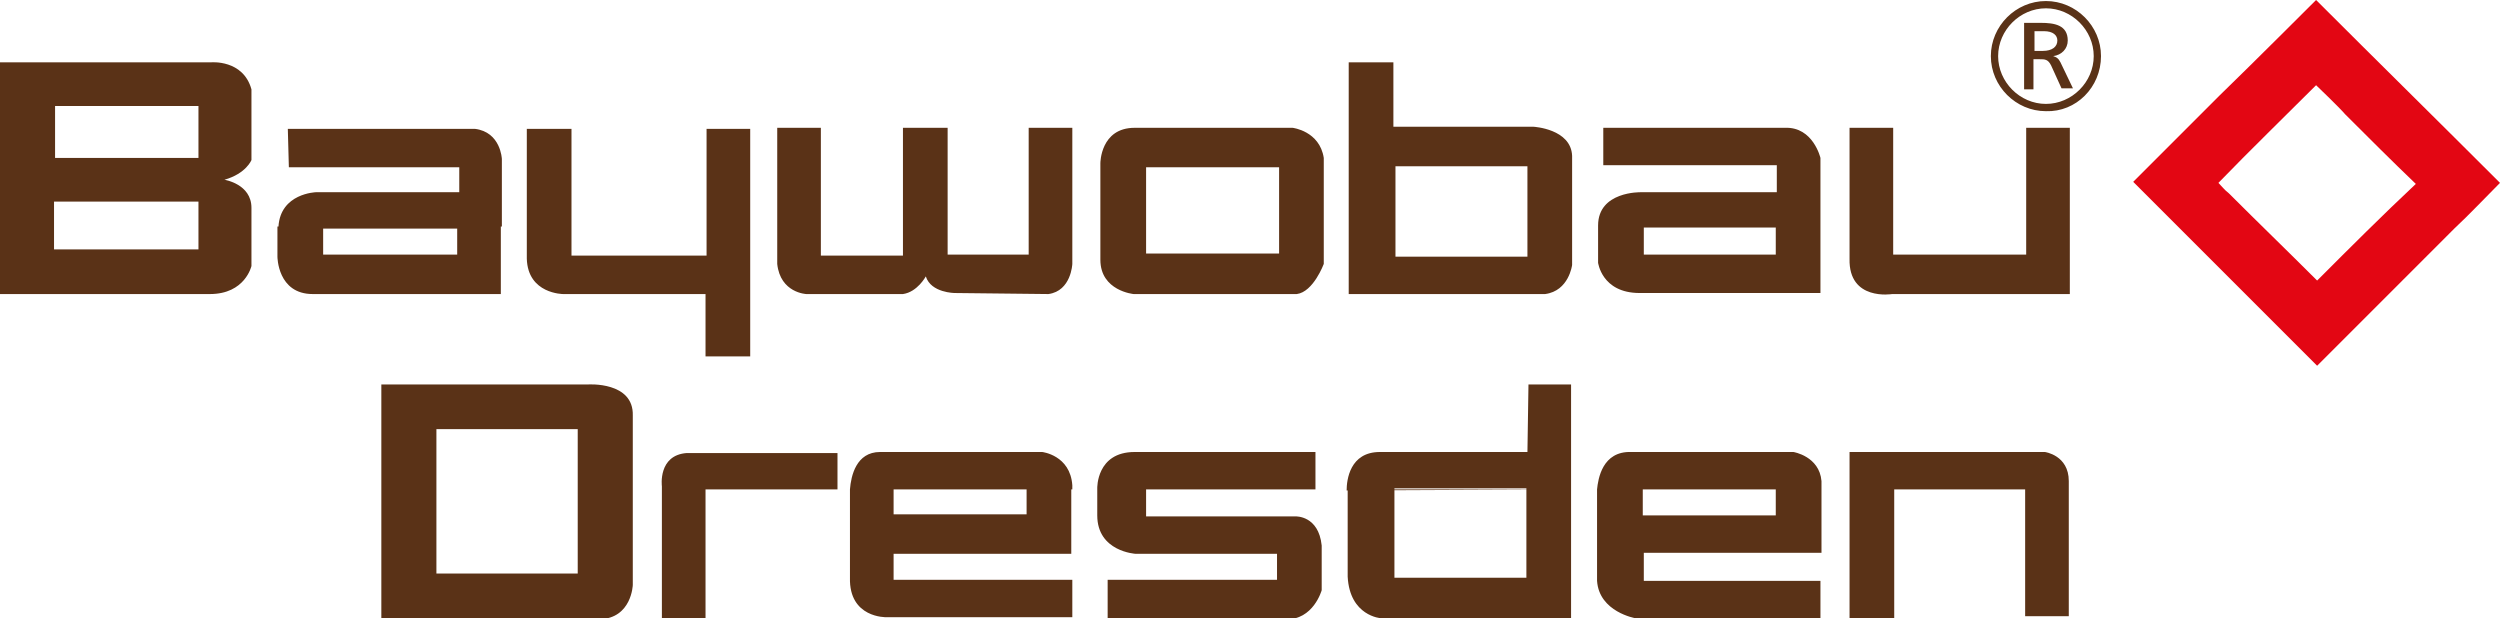
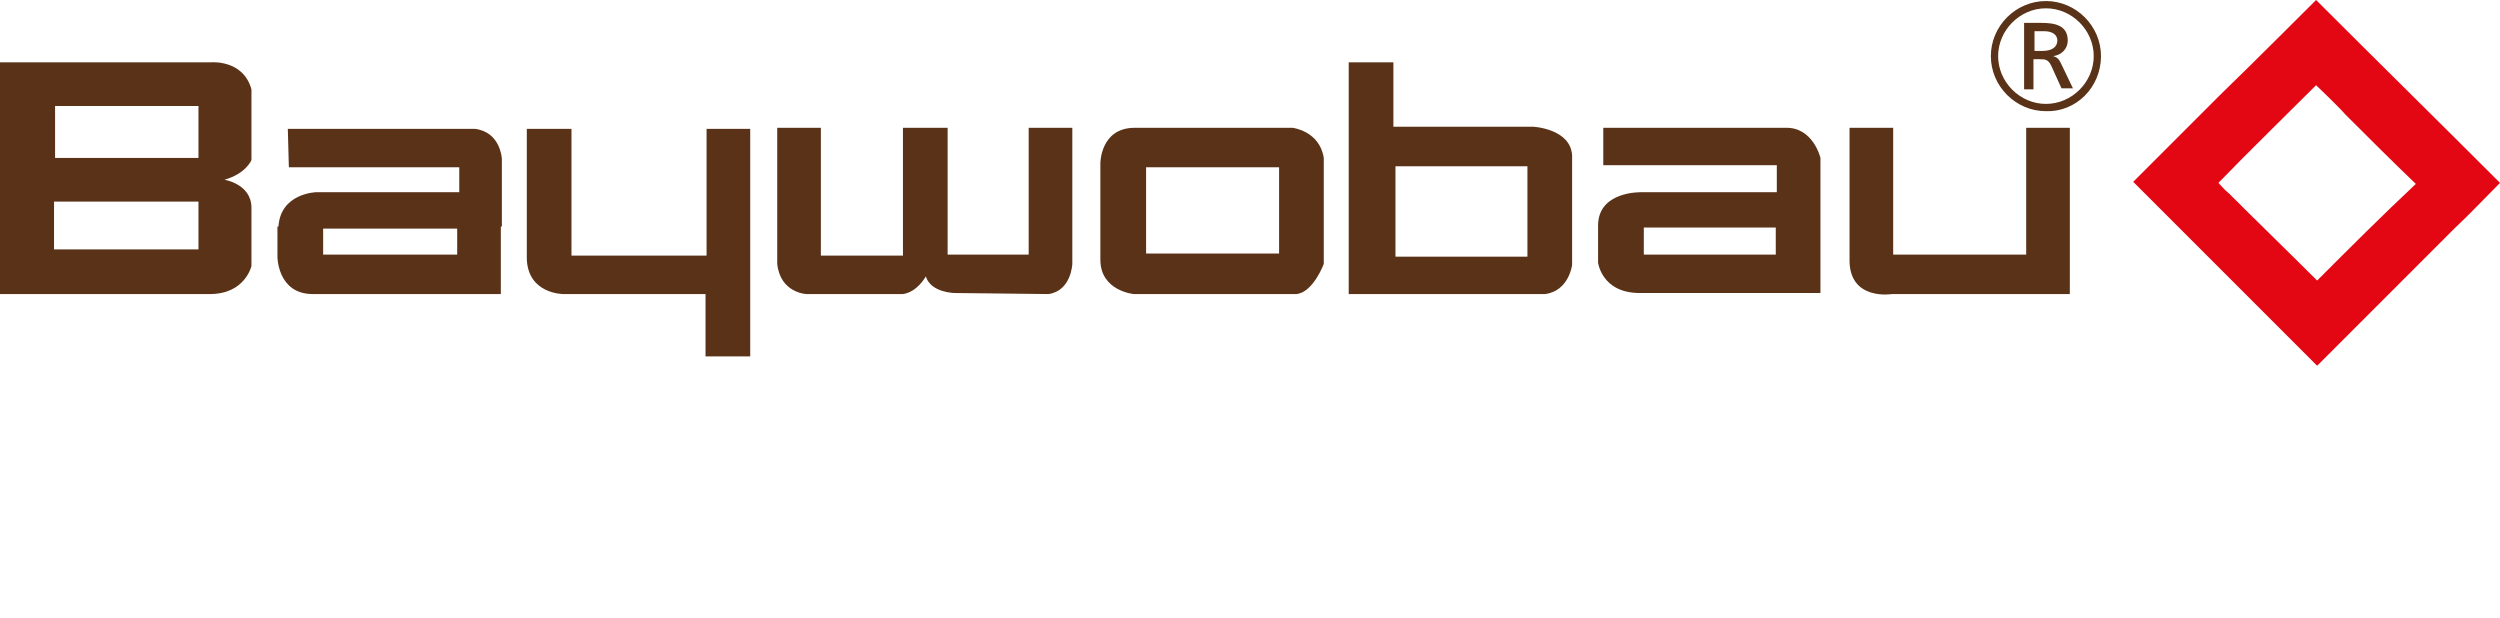
<svg xmlns="http://www.w3.org/2000/svg" version="1.1" id="Ebene_1" x="0px" y="0px" width="240.6px" height="59.5px" viewBox="0 0 240.6 59.5" xml:space="preserve">
  <g>
-     <path fill="#5A3217" d="M199.1,59.3V47.1v-0.8c0-2.5-2.3-2.8-2.3-2.8H178v3.6v12.4h4.3V47.1h12.6v12.2H199.1L199.1,59.3z    M158.2,53.2h17.1v-6.1h-21.6c0,0,0,0,0,0l0,0c0,0.2,0,0.3,0,0.3v8.5c0.2,3,3.7,3.6,3.7,3.6h17.8v-3.6h-17V53.2L158.2,53.2z    M158.1,49.6v-2.5h12.8v2.5H158.1L158.1,49.6z M153.7,47.1l21.6,0v-0.8c-0.2-2.4-2.7-2.8-2.7-2.8h-15.6   C154.2,43.4,153.8,46.1,153.7,47.1L153.7,47.1z M151.2,47.1l0-10.1h-4.1l-0.1,6.5h-14.2c-2.9,0-3.2,2.7-3.2,3.7L151.2,47.1   L151.2,47.1z M151.2,47.1h-21.5c0,0.2,0,0.3,0,0.3v8.1c0.2,3.8,3.2,4,3.2,4h18.3L151.2,47.1L151.2,47.1z M146.9,55.6h-12.7v-8.6   h12.7V55.6L146.9,55.6z M129.7,47.1L129.7,47.1L129.7,47.1L129.7,47.1L129.7,47.1z M129.7,47.1L129.7,47.1L129.7,47.1L129.7,47.1   L129.7,47.1z M127.2,56.8v-4.3c-0.3-2.9-2.5-2.8-2.5-2.8h-14.4v-2.6v0h16.3v-3.6h-17.4c-3.7,0-3.6,3.5-3.6,3.5v0.2v2.4   c0,3.5,3.7,3.7,3.7,3.7h13.6v2.5h-16.3v3.8h17.1C126.4,59.7,127.2,56.8,127.2,56.8L127.2,56.8z M85.3,59.4h17.9v-3.6H86v-2.5h17.1   v-6.2H81.8c0,0.4,0,0.7,0,0.7v7.8C81.7,59.5,85.3,59.4,85.3,59.4L85.3,59.4z M86,47.1h12.8v2.4H86V47.1L86,47.1z M81.8,47.1h21.4   v-0.4c-0.2-2.9-2.9-3.2-2.9-3.2H84.7C82.4,43.5,81.9,45.8,81.8,47.1L81.8,47.1z M67.9,47.1h12.7v0v-3.5H66.1   c-2.8,0.2-2.4,3.2-2.4,3.2v0.4v12.4h4.2V47.1L67.9,47.1z M60.9,56.3v-9.3V40c0.1-3.3-4.3-3-4.3-3H36.7l0,10.1l0,12.5h21   C60.8,59.5,60.9,56.3,60.9,56.3L60.9,56.3z M55.6,47.1v8.1H42v-8.1v-5.8h13.6V47.1L55.6,47.1z" />
    <path fill="#5A3217" d="M202.2,5.4c0-2.9-2.4-5.3-5.3-5.3c-2.9,0-5.3,2.4-5.3,5.3c0,2.9,2.4,5.3,5.3,5.3   C199.8,10.8,202.2,8.4,202.2,5.4L202.2,5.4z M201.5,5.4c0,2.5-2.1,4.6-4.6,4.6c-2.5,0-4.6-2.1-4.6-4.6s2.1-4.6,4.6-4.6   C199.4,0.8,201.5,2.9,201.5,5.4L201.5,5.4z M197.6,5.4c0.8-0.1,1.4-0.7,1.4-1.5c0-1.5-1.3-1.7-2.6-1.7h-1.6v6.4h0.9V5.7h0.6   c0.5,0,0.8,0,1.1,0.6l1,2.2h1.1L198.3,6C198.1,5.6,197.9,5.5,197.6,5.4L197.6,5.4z M196.6,4.9h-0.8V3h0.9c0.9,0,1.3,0.4,1.3,0.9   C198,4.5,197.5,4.9,196.6,4.9L196.6,4.9z M194.9,24.5h-12.7v-2.7v-9.5H178v9.5v3.1c-0.1,4.1,4.1,3.4,4.1,3.4h17.1v-6.5v-9.5h-4.2   v9.5V24.5L194.9,24.5z M157.8,28.2h17.4v-6.4v-6.6c0,0-0.7-3-3.4-2.9h-17.5v3.6H171v2.6h-13.1c0,0-4.1-0.1-4.1,3.2v0.1v3.5   C153.8,25.2,154.1,28.2,157.8,28.2L157.8,28.2z M158.2,21.9h12.7v2.6h-12.7V21.9L158.2,21.9z M151.3,25.5v-3.8V15   c-0.1-2.6-3.7-2.8-3.7-2.8h-13.5V6h-4.3v15.8v6.5h18.9C151,28,151.3,25.5,151.3,25.5L151.3,25.5z M147,21.8v2.9h-12.7v-2.9V16H147   V21.8L147,21.8z M127.4,25.4v-3.6v-6.6c-0.4-2.6-3-2.9-3-2.9h-15.2c-3.3,0-3.3,3.4-3.3,3.4v6.2V25c0,3,3.2,3.3,3.2,3.3h15.7   C126.4,28.1,127.4,25.4,127.4,25.4L127.4,25.4z M123.1,21.8v2.6h-12.8v-2.6v-5.7h12.8V21.8L123.1,21.8z M103.2,25.4v-3.6v-9.5H99   v9.5v2.7h-7.8v-2.7v-9.5h-4.3v9.5v2.8h-7.9v-2.8v-9.5h-4.2v9.5v3.6c0.3,2.8,2.8,2.9,2.8,2.9h9.3c1.4-0.2,2.2-1.7,2.2-1.7   c0.5,1.6,2.8,1.6,2.8,1.6l9,0.1C103.1,28,103.2,25.4,103.2,25.4L103.2,25.4z M67.9,34.3h4.3V21.8H68v2.8H55v-2.8h-4.3v3.1   c0.1,3.4,3.5,3.4,3.5,3.4h13.7L67.9,34.3L67.9,34.3z M50.7,21.8H55v-9.4h-4.3V21.8L50.7,21.8z M68,12.4v9.4h4.2v-9.4H68L68,12.4z    M30.1,28.3h18.1v-6.5h-1.4l-20.1,0c0,0,0,0,0,0l0,0c0,0,0,0.1,0,0.1v2.8C26.7,24.7,26.7,28.3,30.1,28.3L30.1,28.3z M31.1,22H44   v2.5H31.1V22L31.1,22z M26.8,21.8h20.1h1.4v-6.5c0,0-0.1-2.6-2.6-2.9h-18l0.1,3.7l16.4,0v2.4H30.4C30.4,18.5,27,18.6,26.8,21.8   L26.8,21.8z M24.2,25.6v-3.8V20c0-2.3-2.6-2.7-2.6-2.7c2.1-0.6,2.6-1.9,2.6-1.9V8.6C23.4,5.7,20.3,6,20.3,6H0v15.8v6.5h20.2   C23.6,28.3,24.2,25.6,24.2,25.6L24.2,25.6z M19.1,15.2H5.3l0-5l13.8,0V15.2L19.1,15.2z M19.1,21.8V24H5.2v-2.2v-2.4h13.9V21.8   L19.1,21.8z" />
    <path fill="#E30613" d="M222.9,0C222.9,0,219.8,3.1,222.9,0c5.9,5.9,11.8,11.7,17.7,17.6c-1.5,1.5-2.9,3-4.4,4.4   c-4.4,4.4-8.8,8.8-13.2,13.2c-4.2-4.2-8.4-8.4-12.7-12.7c-1.7-1.7-3.3-3.3-5-5c2.8-2.8,5.5-5.5,8.3-8.3C216.7,6.2,222.9,0,222.9,0   L222.9,0L222.9,0z M222.9,8.2C222.9,8.2,223.4,8.4,222.9,8.2c-3.1,3.1-6.3,6.2-9.4,9.4c0.3,0.3,0.6,0.7,1,1   c2.8,2.8,5.7,5.6,8.5,8.4c0,0,0.1-0.1,0.1-0.1c3.1-3.1,6.2-6.2,9.4-9.2c-2.3-2.2-4.6-4.5-6.8-6.7C225.1,10.3,222.9,8.2,222.9,8.2   L222.9,8.2L222.9,8.2z" />
  </g>
</svg>